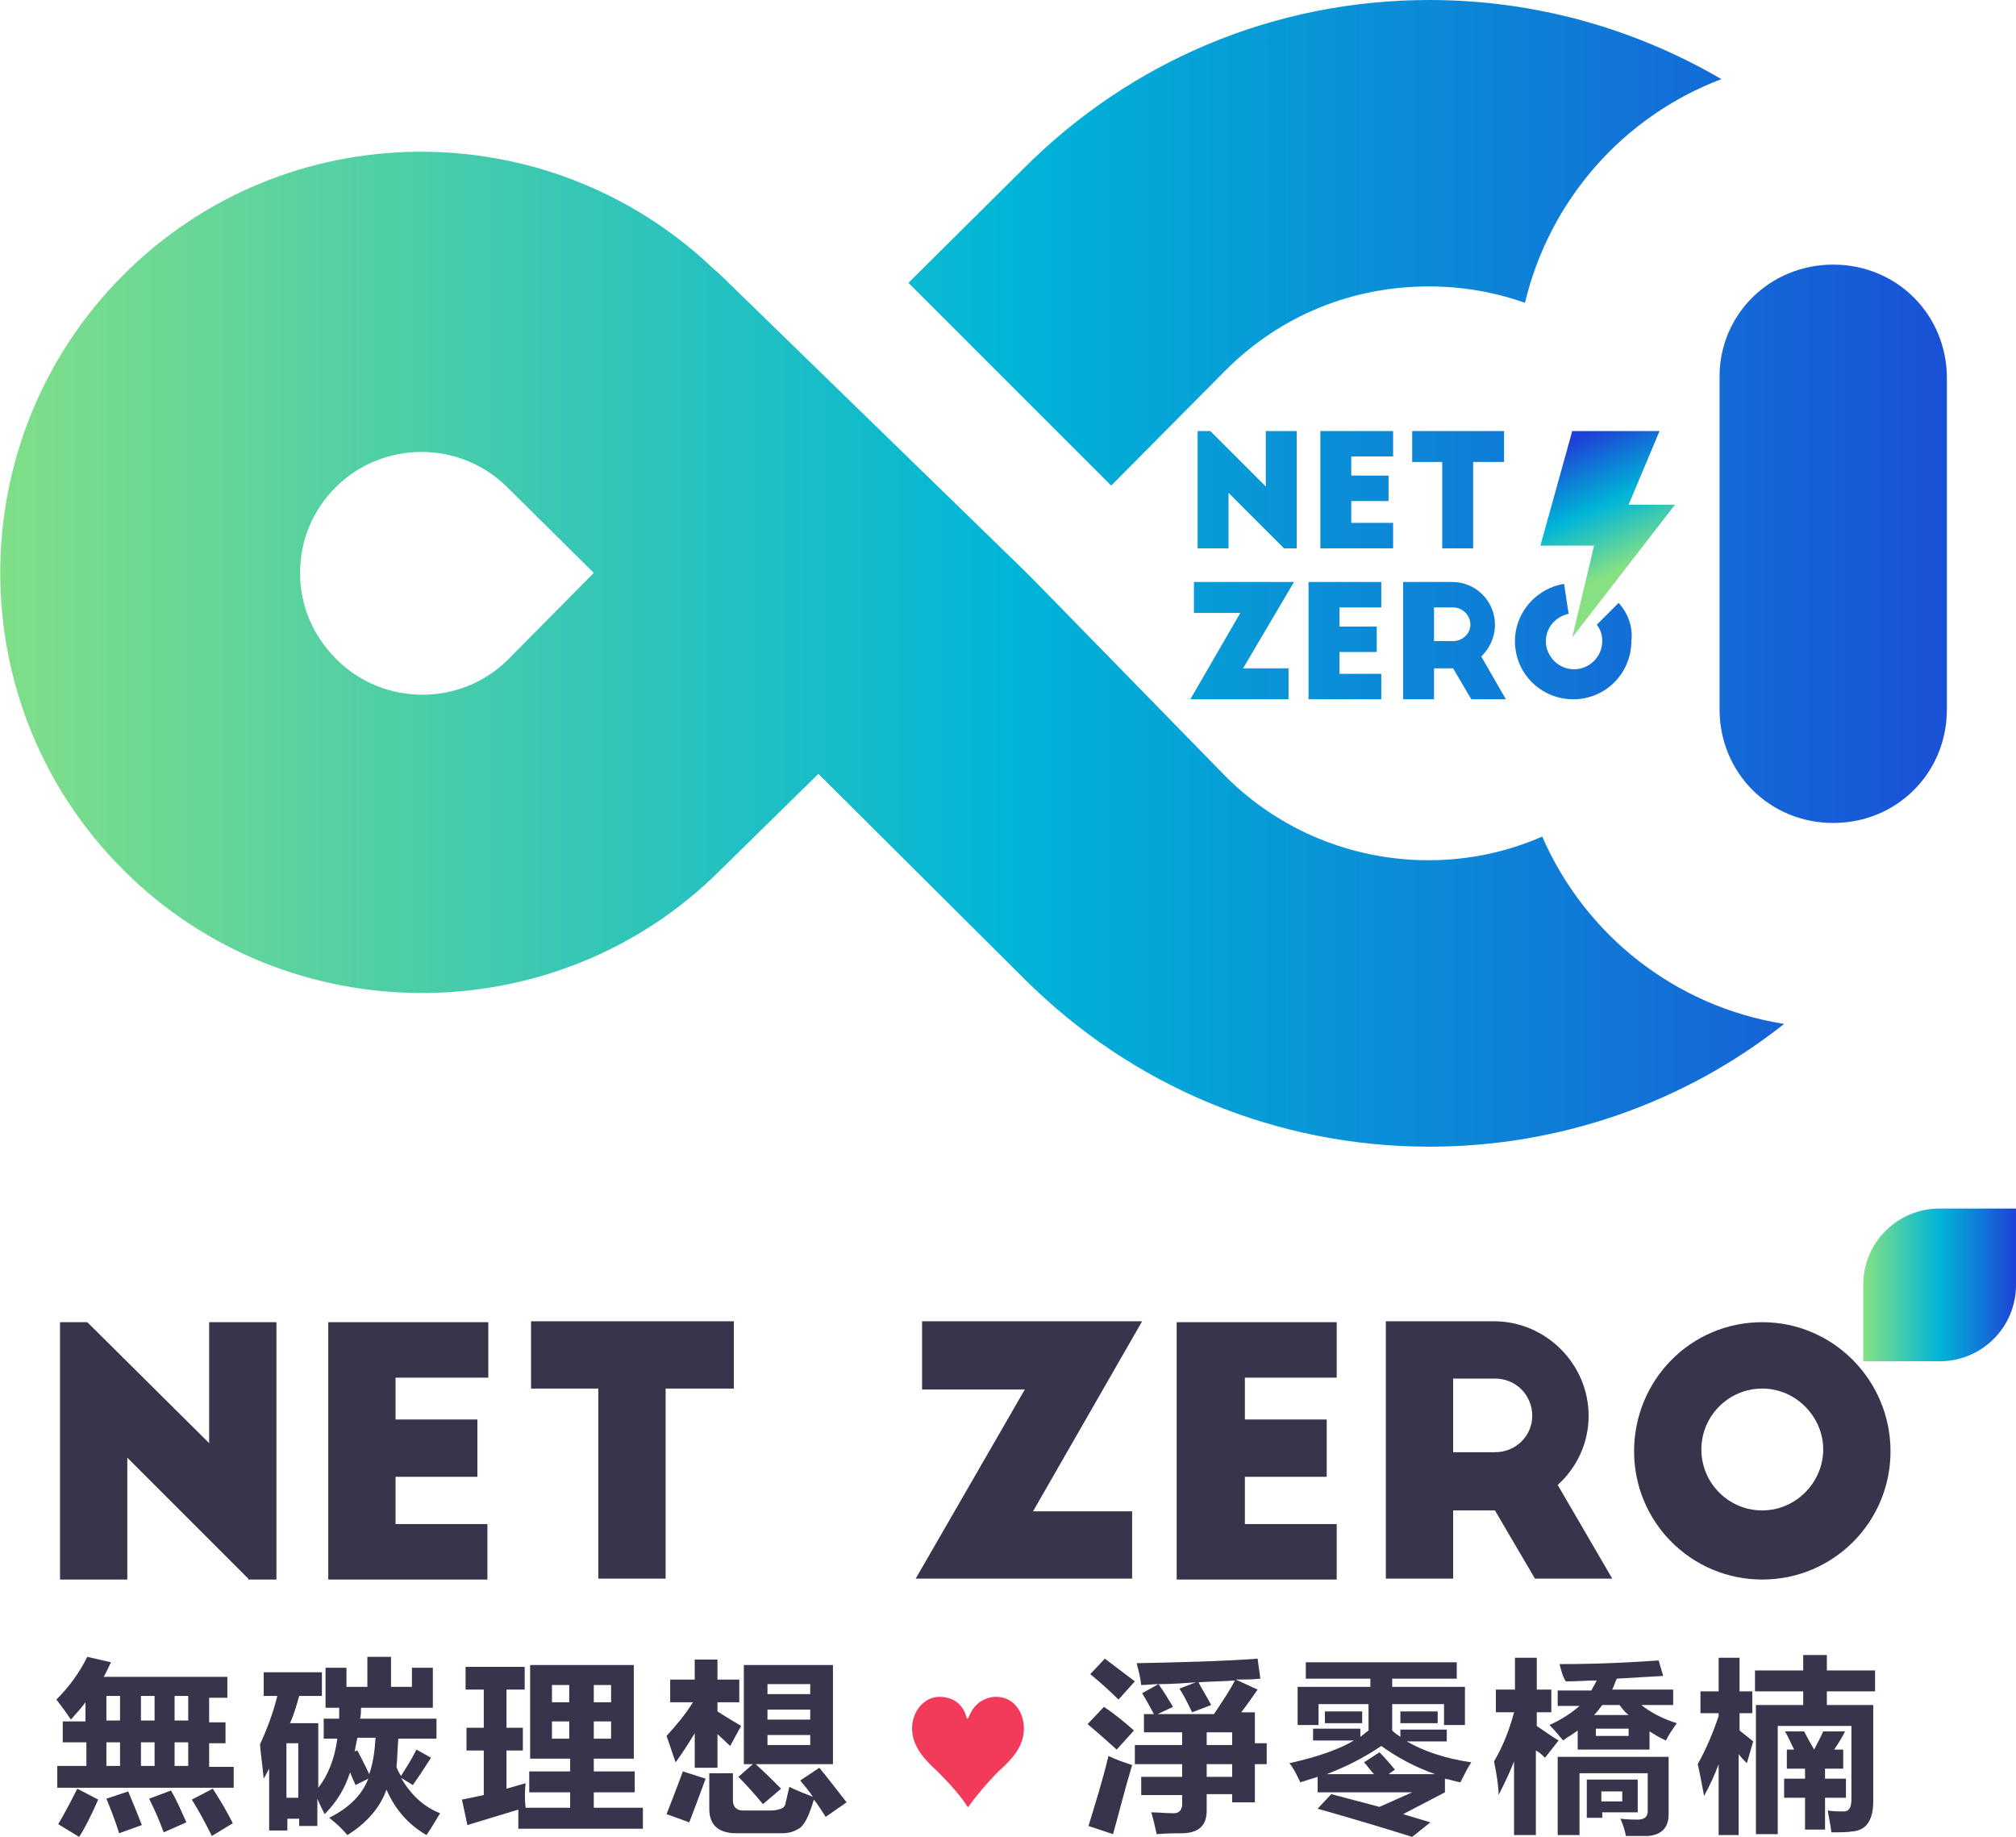
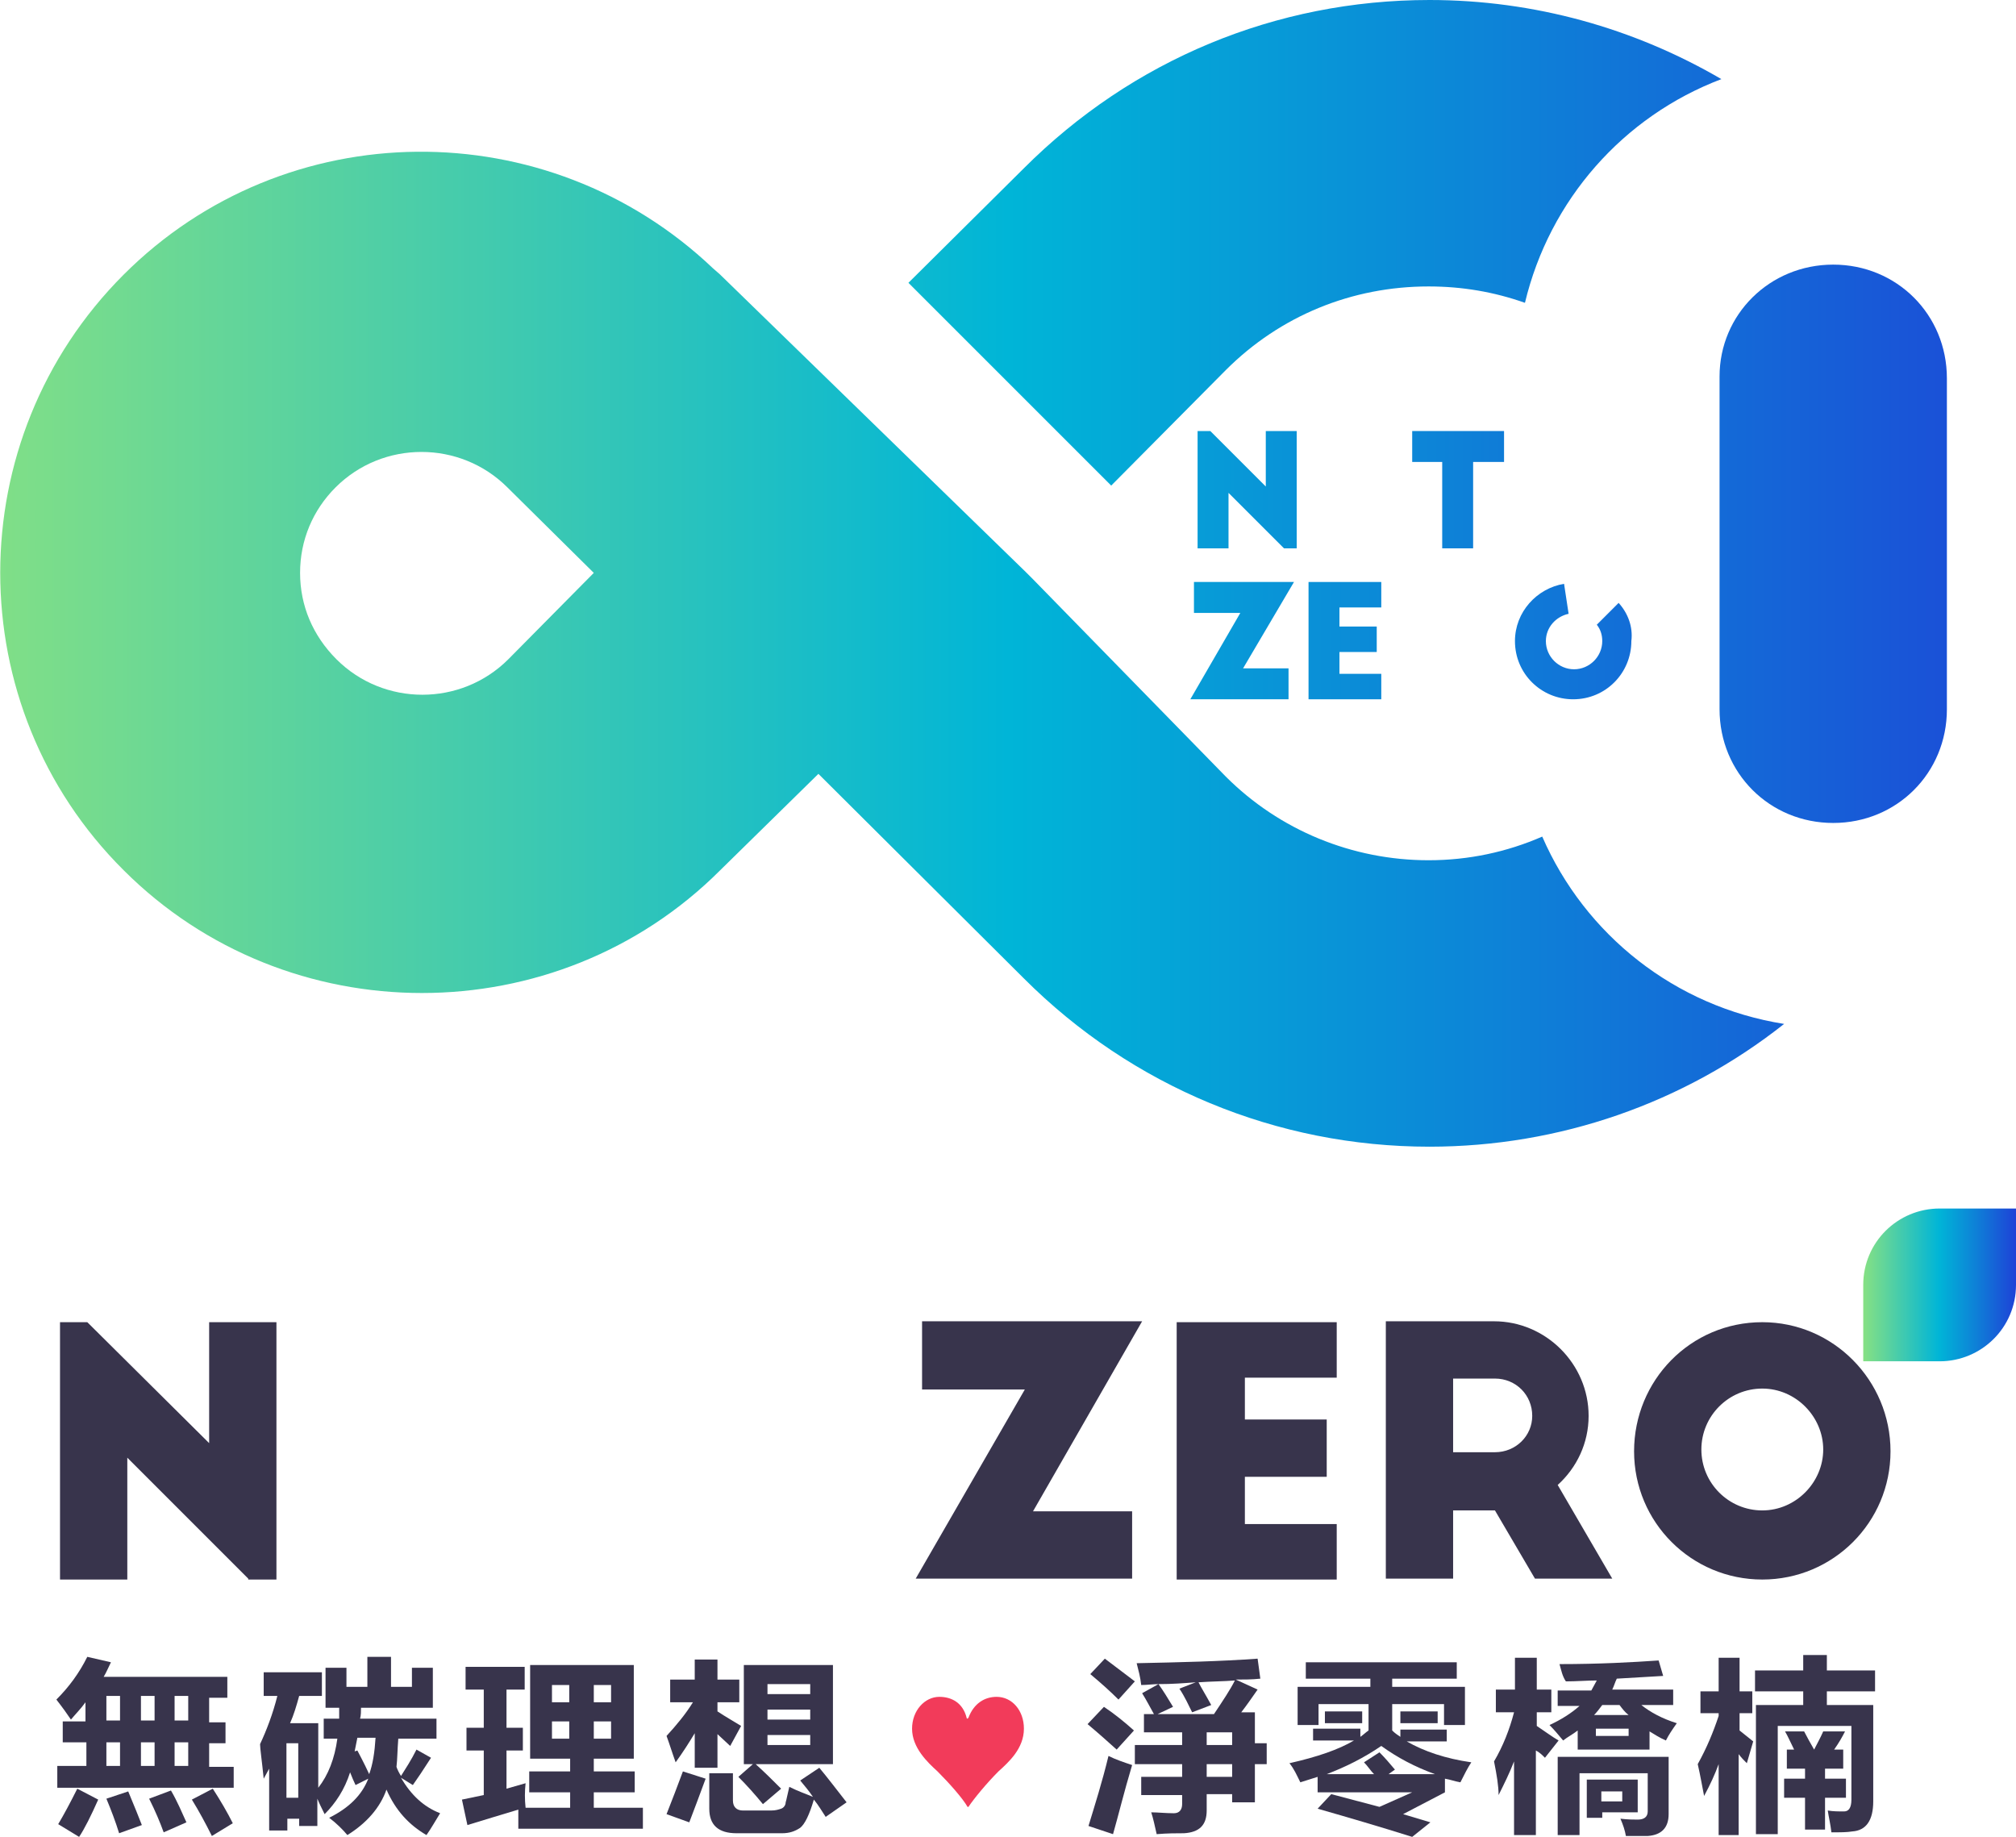
<svg xmlns="http://www.w3.org/2000/svg" version="1.1" id="圖層_1" x="0px" y="0px" width="221.7px" height="202px" viewBox="0 0 221.7 202" style="enable-background:new 0 0 221.7 202;" xml:space="preserve">
  <style type="text/css">
	.st0{fill:url(#SVGID_1_);}
	.st1{fill:#38344C;}
	.st2{fill:#F23B5A;}
	.st3{fill:url(#SVGID_00000121976157763364267400000004254493636847170713_);}
	.st4{fill:url(#SVGID_00000057870028242843910940000006321126917894545598_);}
	.st5{fill:url(#SVGID_00000055674160100670050850000001321977900314013592_);}
	.st6{fill:url(#SVGID_00000109012969484280421980000009172703681191059110_);}
	.st7{fill:url(#SVGID_00000116221790978406801700000012164742574268305073_);}
	.st8{fill:url(#SVGID_00000070813719394390690180000008340634447992342424_);}
	.st9{fill:url(#SVGID_00000181775454155547364560000007527835846944906148_);}
	.st10{fill:url(#SVGID_00000070095215299508657430000011620353175337501081_);}
	.st11{fill:url(#SVGID_00000137848101448564316720000017411325792293439390_);}
	.st12{fill:url(#SVGID_00000057835910034487860890000007607920892573484450_);}
	.st13{fill:url(#SVGID_00000029766317086612758720000009625613817770369958_);}
</style>
  <g>
    <g>
      <g>
        <linearGradient id="SVGID_1_" gradientUnits="userSpaceOnUse" x1="204.853" y1="141.275" x2="221.696" y2="141.275">
          <stop offset="0" style="stop-color:#87E183" />
          <stop offset="0.497" style="stop-color:#00B5D7" />
          <stop offset="0.722" style="stop-color:#0D84D7" />
          <stop offset="1" style="stop-color:#1E42D7" />
        </linearGradient>
        <path class="st0" d="M204.9,149.7v-8.4c0-4.7,3.8-8.4,8.4-8.4h8.4v8.4c0,4.7-3.8,8.4-8.4,8.4H204.9z" />
        <g>
          <g>
            <g>
              <path class="st1" d="M27.3,173.6L14,160.3v13.4H6.6v-28.3h3L23,158.7v-13.3h7.4v28.3H27.3z" />
-               <path class="st1" d="M36.1,145.4h17.6v6.1H43.5v4.6h9v6.3h-9v5.2h10.1v6.1H36.1V145.4z" />
-               <path class="st1" d="M58.4,145.3h22.3v7.4h-7.5v20.9h-7.4v-20.9h-7.4V145.3z" />
              <path class="st1" d="M113.6,166.2h10.9v7.4h-23.8l12-20.8h-11.3v-7.5h24.2L113.6,166.2z" />
              <path class="st1" d="M129.5,145.4H147v6.1h-10.1v4.6h9v6.3h-9v5.2H147v6.1h-17.6V145.4z" />
              <path class="st1" d="M168.8,173.6l-4.4-7.5h-4.6v7.5h-7.4v-28.3h11.9c5.7,0,10.4,4.7,10.4,10.4c0,3-1.3,5.7-3.4,7.6l6,10.3        H168.8z M159.8,159.7h4.6c2.3,0,4.1-1.8,4.1-4c0-2.3-1.8-4.1-4.1-4.1h-4.6V159.7z" />
              <path class="st1" d="M193.8,145.4c7.8,0,14.1,6.4,14.1,14.2s-6.3,14.1-14.1,14.1c-7.8,0-14.1-6.3-14.1-14.1        S185.9,145.4,193.8,145.4z M193.8,152.7c-3.7,0-6.7,3-6.7,6.7c0,3.7,3,6.7,6.7,6.7c3.7,0,6.7-3.1,6.7-6.7        C200.5,155.8,197.5,152.7,193.8,152.7z" />
            </g>
            <g>
              <path class="st1" d="M6.3,194.2h3.2v-2.6H6.9v-2.3h2.5v-2.1c-0.5,0.7-1.1,1.3-1.6,1.9c-0.4-0.6-0.9-1.3-1.6-2.2        c1.4-1.4,2.5-2.9,3.4-4.7l2.6,0.6c-0.3,0.6-0.5,1.1-0.8,1.6H25v2.3h-2v2.7h1.8v2.3H23v2.6h2.7v2.3H6.3V194.2z M8.5,196.7        l2.3,1.2c-0.8,1.8-1.5,3.2-2.1,4.1l-2.3-1.4C7,199.6,7.7,198.3,8.5,196.7z M11.7,189.2h1.5v-2.7h-1.5V189.2z M11.7,194.2h1.5        v-2.6h-1.5V194.2z M14.1,197c0.7,1.7,1.2,2.9,1.5,3.7l-2.5,0.9c-0.4-1.3-0.9-2.6-1.4-3.8L14.1,197z M15.5,189.2h1.5v-2.7h-1.5        V189.2z M15.5,194.2h1.5v-2.6h-1.5V194.2z M18.8,196.9c0.7,1.2,1.2,2.4,1.7,3.5l-2.5,1.1c-0.4-1.1-0.9-2.3-1.6-3.7L18.8,196.9        z M19.2,189.2h1.5v-2.7h-1.5V189.2z M19.2,194.2h1.5v-2.6h-1.5V194.2z M23.4,196.7c0.9,1.4,1.6,2.6,2.2,3.8l-2.3,1.4        c-0.7-1.4-1.4-2.7-2.2-4L23.4,196.7z" />
              <path class="st1" d="M47.4,193.3c-0.9,1.4-1.5,2.3-2,3l-1.3-0.8c1.1,1.9,2.5,3.2,4.3,3.9c-0.5,0.8-1,1.7-1.5,2.4        c-1.9-1.1-3.4-2.7-4.4-5c-0.7,2-2.2,3.7-4.3,5c-0.5-0.6-1.2-1.3-2-1.9c2.2-1.1,3.6-2.5,4.3-4.3l-1.4,0.7        c-0.2-0.4-0.4-0.9-0.6-1.4c-0.6,1.9-1.6,3.4-2.8,4.6c-0.3-0.6-0.6-1.2-0.8-1.7v3h-2V200h-1.3v1.3h-2v-6.8        c-0.2,0.4-0.4,0.7-0.6,1.1c-0.2-2-0.4-3.3-0.4-3.8c0.7-1.5,1.4-3.3,1.9-5.3h-1.5v-2.6h6.4v2.6h-2.5c-0.3,1.1-0.6,2.1-1,3h3.1        v7.1c1.1-1.4,1.8-3.2,2.1-5.4h-1.5v-2.2h1.7c0-0.4,0-0.8,0-1.2h-1.5v-4.4h2.3v2.1h2.3v-3.3h2.6v3.3h2.3v-2.1h2.3v4.4h-7.9        c0,0.4,0,0.8-0.1,1.2h8.4v2.2h-4.2c-0.1,1.2-0.1,2.3-0.2,3.1c0.1,0.3,0.3,0.7,0.5,1c0.5-0.8,1.1-1.7,1.7-2.9L47.4,193.3z         M32.8,197.7v-6h-1.3v6H32.8z M39.3,192.5c0.2,0.4,0.7,1.3,1.3,2.6c0.4-1.1,0.6-2.4,0.7-4h-2c-0.1,0.5-0.2,1-0.3,1.5        L39.3,192.5z" />
              <path class="st1" d="M51.4,200.7l-0.6-2.8l2.4-0.5v-4.9h-1.9V190h1.9v-4.2h-2v-2.5h6.5v2.5h-2v4.2h1.8v2.5h-1.8v4.2        c0.7-0.2,1.4-0.4,2.1-0.6c-0.1,0.9-0.1,1.8,0,2.7h4.9v-1.7h-4.5v-2.3h4.5v-1.4h-4.4v-10.3h11.4v10.3h-4.4v1.4h4.5v2.3h-4.5        v1.7h5.4v2.3H57V199C55.3,199.5,53.4,200.1,51.4,200.7z M60.7,187.2h1.9v-1.9h-1.9V187.2z M60.7,191.2h1.9v-1.9h-1.9V191.2z         M67.2,185.3h-1.9v1.9h1.9V185.3z M67.2,191.2v-1.9h-1.9v1.9H67.2z" />
              <path class="st1" d="M75.1,194.8l2.5,0.8c-0.7,1.9-1.3,3.5-1.8,4.8l-2.5-0.9C73.9,198,74.5,196.4,75.1,194.8z M73.3,190.9        c1.1-1.2,2.1-2.4,2.9-3.7h-2.5v-2.5h2.7v-2.2h2.5v2.2h2.4v2.5h-2.4v1c0.9,0.6,1.8,1.1,2.6,1.6l-1.2,2.2l-1.4-1.3v3.7h-2.5        v-3.8c-0.6,1-1.3,2.1-2.1,3.2C73.9,192.7,73.6,191.7,73.3,190.9z M86.8,196.5c1,0.5,1.9,0.8,2.6,1.1c-0.4-0.6-0.9-1.2-1.4-1.8        l2.1-1.4c1,1.2,1.9,2.4,3,3.8l-2.3,1.6c-0.4-0.6-0.8-1.3-1.3-1.9c-0.5,1.7-1,2.7-1.5,3.1c-0.6,0.4-1.2,0.6-2,0.6h-5        c-2,0-3-0.9-3-2.7V195h2.6v3c0,0.7,0.4,1.1,1.1,1.1h3.1c0.5,0,0.8-0.1,1.1-0.2c0.3-0.1,0.5-0.4,0.5-0.7        C86.5,197.9,86.6,197.3,86.8,196.5z M81.8,183.1h9.8V194h-8.5c1,0.9,1.9,1.8,2.8,2.7l-2,1.7c-0.9-1.1-1.8-2.1-2.7-3l1.6-1.4        h-1V183.1z M84.4,185.2v1.1h4.7v-1.1H84.4z M84.4,189.1h4.7V188h-4.7V189.1z M84.4,191.9h4.7v-1.1h-4.7V191.9z" />
              <path class="st1" d="M121.4,187.7c1.2,0.8,2.3,1.7,3.3,2.6l-1.9,2.1c-1-0.9-2-1.8-3.2-2.8L121.4,187.7z M121.9,193.1        c0.8,0.4,1.7,0.7,2.6,1c-0.9,3-1.5,5.5-2.1,7.6l-2.7-0.9C120.4,198.5,121.2,196,121.9,193.1z M121.5,182.4        c1.3,1,2.4,1.8,3.3,2.5l-1.8,2c-0.9-0.9-1.9-1.8-3.1-2.8L121.5,182.4z M139.3,194H138v4.2h-2.5v-0.9h-2.8v1.8        c0,1.6-0.8,2.4-2.5,2.5c-0.8,0-1.8,0-3,0.1c-0.2-0.9-0.4-1.8-0.6-2.4c0.7,0,1.6,0.1,2.5,0.1c0.6,0,0.9-0.4,0.9-1v-1h-4.5v-2        h4.5V194h-5.2v-2.1h5.2v-1.4h-4.2v-2h1.1c-0.4-0.7-0.8-1.5-1.3-2.3l1.8-1c-0.6,0-1.3,0.1-1.9,0.1c-0.1-0.9-0.3-1.6-0.5-2.4        c4.8-0.1,9.2-0.2,13.3-0.5l0.3,2.2c-0.9,0.1-1.8,0.1-2.7,0.1l2.4,1.1c-0.5,0.7-1.1,1.6-1.8,2.5h1.5v3.4h1.3V194z M135.8,184.8        c-1.2,0.1-2.6,0.1-4,0.2c0.3,0.6,0.8,1.4,1.4,2.5l-2.1,0.8c-0.4-0.8-0.8-1.7-1.4-2.6l1.8-0.7c-1.3,0.1-2.6,0.2-4.1,0.2        c0.5,0.7,1,1.5,1.6,2.5l-1.7,0.8h6.2C134.5,187,135.3,185.8,135.8,184.8z M135.5,190.5h-2.8v1.4h2.8V190.5z M132.7,195.4h2.8        V194h-2.8V195.4z" />
              <path class="st1" d="M154,190.2h5.1v1.3h-4.4c1.9,1.1,4.3,1.9,7.1,2.3c-0.4,0.6-0.8,1.4-1.2,2.2c-0.6-0.1-1.1-0.3-1.7-0.4v1.5        l-4.6,2.4l3,0.9l-2,1.6c-3.5-1.1-6.9-2.1-10.4-3.1l1.5-1.6l5.3,1.4l3.6-1.6h-10.4v-1.7c-0.6,0.2-1.3,0.4-1.9,0.6        c-0.4-0.8-0.7-1.5-1.2-2.1c3.1-0.7,5.4-1.5,7.1-2.5h-4.5v-1.3h5.2v0.9c0.3-0.2,0.6-0.5,0.9-0.7v-2.9H145v2.3h-2.3v-4.2h8v-0.9        h-7.1v-1.8h16.6v1.8h-7.1v0.9h8v4.2h-2.3v-2.3h-5.7v2.9c0.3,0.3,0.6,0.5,0.9,0.7V190.2z M145.7,188.2h4.1v1.3h-4.1V188.2z         M150,193.8l1.7-1.1c0.6,0.6,1.2,1.3,1.7,1.9l-0.7,0.5h5.1c-2.2-0.8-4.1-1.8-5.9-3.1c-1.9,1.3-3.9,2.3-6,3.1h5.2        C150.7,194.7,150.4,194.2,150,193.8z M154,188.2h4.1v1.3H154V188.2z" />
              <path class="st1" d="M164.3,193.7c1-1.7,1.7-3.5,2.2-5.4h-2v-2.5h2.1v-3.5h2.4v3.5h1.6v2.5H169v1.5c0.9,0.6,1.7,1.2,2.4,1.6        l-1.5,1.9c-0.3-0.3-0.6-0.6-1-0.8v9.3h-2.4v-8.1c-0.5,1.3-1.1,2.5-1.7,3.7C164.8,196.4,164.6,195.2,164.3,193.7z M171.5,183        c4.4,0,8-0.2,10.9-0.4l0.5,1.7c-1.6,0.1-3.3,0.2-5.1,0.3c-0.2,0.4-0.3,0.8-0.5,1.2h6.7v1.7h-3.5c1,0.8,2.3,1.5,3.9,2        c-0.5,0.7-0.9,1.3-1.2,1.9c-0.7-0.3-1.3-0.7-1.8-1v2h-7.9v-2.1c-0.5,0.4-1.1,0.7-1.6,1.1c-0.5-0.6-1-1.2-1.5-1.7        c1.3-0.6,2.4-1.3,3.3-2.1h-2.4v-1.7h3.7c0.2-0.4,0.4-0.7,0.6-1.1c-1.1,0-2.2,0.1-3.4,0.1C171.8,184.3,171.7,183.7,171.5,183z         M173.6,201.8h-2.3v-8.6h12.2v6.3c0,1.5-0.8,2.3-2.3,2.4c-0.5,0-1.3,0-2.4,0c-0.1-0.6-0.3-1.2-0.6-1.9        c0.8,0.1,1.5,0.1,1.9,0.1c0.7,0,1.1-0.3,1.1-0.9v-4.2h-7.5V201.8z M174.5,195.7h5.6v3.6h-3.9v0.6h-1.7V195.7z M178.1,187.5        h-1.9c-0.3,0.4-0.6,0.8-0.9,1.1h3.8C178.7,188.3,178.4,187.9,178.1,187.5z M179.1,190.1h-3.6v0.8h3.6V190.1z M178.4,198.1V197        h-2.3v1.1H178.4z" />
              <path class="st1" d="M186.7,194c1-1.8,1.7-3.5,2.3-5.3v-0.3h-2v-2.4h2v-3.7h2.3v3.7h1.4v2.4h-1.4v1.9c0.5,0.4,1,0.8,1.5,1.2        l-0.7,2.4c-0.3-0.3-0.6-0.6-0.9-1v8.9H189V194c-0.4,1.1-0.9,2.2-1.6,3.5C187.2,196.5,187,195.3,186.7,194z M193.2,187.5h5.1        V186H193v-2.3h5.3v-1.7h2.6v1.7h5.3v2.3h-5.3v1.5h5.1v10.6c0,2.1-0.8,3.2-2.3,3.3c-0.6,0.1-1.3,0.1-2.3,0.1        c-0.1-0.9-0.3-1.7-0.4-2.4c0.6,0.1,1.1,0.1,1.8,0.1c0.5,0,0.8-0.4,0.8-1.3v-8.1h-8.1v11.9h-2.4V187.5z M196.2,195.6h2.3v-1.1        h-2v-2.1h0.8c-0.4-0.8-0.7-1.5-1-2h2.1c0.3,0.6,0.7,1.3,1.1,2c0.3-0.6,0.7-1.3,1-2h2.4c-0.3,0.6-0.7,1.3-1.2,2h1v2.1h-2v1.1        h2.3v2.1h-2.3v3.5h-2.2v-3.5h-2.3V195.6z" />
            </g>
          </g>
          <g>
            <g>
              <path class="st2" d="M109.6,186.6c1.7,0,3,1.5,3,3.5c0,2.2-1.7,3.7-2.8,4.7c-1.3,1.3-2.7,3-3.3,3.9c0,0,0,0-0.1,0        c-0.5-0.9-2-2.6-3.3-3.9c-1.1-1-2.8-2.6-2.8-4.7c0-2,1.4-3.5,3-3.5c1.4,0,2.6,0.7,3,2.3c0,0,0,0.1,0.1,0.1        c0,0,0.1-0.1,0.1-0.1C107.1,187.3,108.3,186.6,109.6,186.6z" />
            </g>
          </g>
        </g>
      </g>
      <g>
        <g>
          <linearGradient id="SVGID_00000119828910856991026590000010459815230153807038_" gradientUnits="userSpaceOnUse" x1="-6.015" y1="26.691" x2="229.1" y2="26.691">
            <stop offset="0" style="stop-color:#87E183" />
            <stop offset="0.497" style="stop-color:#00B5D7" />
            <stop offset="0.722" style="stop-color:#0D84D7" />
            <stop offset="1" style="stop-color:#1E42D7" />
          </linearGradient>
          <path style="fill:url(#SVGID_00000119828910856991026590000010459815230153807038_);" d="M134.8,40.7c6-6,13.9-9.2,22.3-9.2      c3.7,0,7.2,0.6,10.6,1.8c2.7-11.3,10.8-20.5,21.6-24.6C179.7,3.1,168.7,0,157.2,0c-16.9,0-32.7,6.6-44.6,18.5L99.9,31.1      l22.3,22.3L134.8,40.7z" />
          <linearGradient id="SVGID_00000173867000684546882840000002979123778212228748_" gradientUnits="userSpaceOnUse" x1="-6.015" y1="59.805" x2="229.1" y2="59.805">
            <stop offset="0" style="stop-color:#87E183" />
            <stop offset="0.497" style="stop-color:#00B5D7" />
            <stop offset="0.722" style="stop-color:#0D84D7" />
            <stop offset="1" style="stop-color:#1E42D7" />
          </linearGradient>
          <path style="fill:url(#SVGID_00000173867000684546882840000002979123778212228748_);" d="M189.1,78c0,7,5.5,12.5,12.5,12.5      c7,0,12.5-5.5,12.5-12.5V41.6c0-7-5.5-12.5-12.5-12.5c-7,0-12.5,5.5-12.5,12.3V78z" />
          <linearGradient id="SVGID_00000180359318530025798550000007669912472315590789_" gradientUnits="userSpaceOnUse" x1="-6.015" y1="71.373" x2="229.1" y2="71.373">
            <stop offset="0" style="stop-color:#87E183" />
            <stop offset="0.497" style="stop-color:#00B5D7" />
            <stop offset="0.722" style="stop-color:#0D84D7" />
            <stop offset="1" style="stop-color:#1E42D7" />
          </linearGradient>
          <path style="fill:url(#SVGID_00000180359318530025798550000007669912472315590789_);" d="M169.6,92c-3.9,1.7-8.1,2.6-12.5,2.6      c-8.4,0-16.4-3.3-22.3-9.2l-21.2-21.7l-0.8-0.8L79.3,30.3l-0.1-0.1c0,0,0,0,0,0l-0.8-0.7l0,0c-18.2-17.3-47-17.1-64.8,0.7      c-18.1,18.1-18.1,47.5,0,65.5c9,9,20.9,13.5,32.8,13.5c11.9,0,23.8-4.5,32.8-13.5L90,85.1l22.6,22.5      c11.9,11.9,27.8,18.5,44.6,18.5c14.3,0,28-4.8,39-13.5C184.2,110.7,174.3,102.8,169.6,92z M55.9,72.5c-5.2,5.2-13.7,5.2-18.9,0      C34.4,69.9,33,66.6,33,63s1.4-6.9,3.9-9.4c5.2-5.2,13.7-5.2,18.9,0l9.5,9.4L55.9,72.5z" />
        </g>
        <g>
          <g>
            <linearGradient id="SVGID_00000130644412284833803520000004792771204930691741_" gradientUnits="userSpaceOnUse" x1="-9.726" y1="53.881" x2="221.868" y2="53.881">
              <stop offset="0" style="stop-color:#87E183" />
              <stop offset="0.497" style="stop-color:#00B5D7" />
              <stop offset="0.722" style="stop-color:#0D84D7" />
              <stop offset="1" style="stop-color:#1E42D7" />
            </linearGradient>
            <path style="fill:url(#SVGID_00000130644412284833803520000004792771204930691741_);" d="M141.2,60.3l-6.1-6.1v6.1h-3.4V47.4       h1.4l6.1,6.1v-6.1h3.4v12.9H141.2z" />
            <linearGradient id="SVGID_00000180347009944120600460000011440096529542987935_" gradientUnits="userSpaceOnUse" x1="-9.726" y1="53.881" x2="221.868" y2="53.881">
              <stop offset="0" style="stop-color:#87E183" />
              <stop offset="0.497" style="stop-color:#00B5D7" />
              <stop offset="0.722" style="stop-color:#0D84D7" />
              <stop offset="1" style="stop-color:#1E42D7" />
            </linearGradient>
-             <path style="fill:url(#SVGID_00000180347009944120600460000011440096529542987935_);" d="M145.2,47.4h8v2.8h-4.6v2.1h4.1v2.8       h-4.1v2.4h4.6v2.8h-8V47.4z" />
            <linearGradient id="SVGID_00000023279911778824639700000008228000813620906405_" gradientUnits="userSpaceOnUse" x1="-9.726" y1="53.873" x2="221.868" y2="53.873">
              <stop offset="0" style="stop-color:#87E183" />
              <stop offset="0.497" style="stop-color:#00B5D7" />
              <stop offset="0.722" style="stop-color:#0D84D7" />
              <stop offset="1" style="stop-color:#1E42D7" />
            </linearGradient>
            <path style="fill:url(#SVGID_00000023279911778824639700000008228000813620906405_);" d="M155.3,47.4h10.1v3.4H162v9.5h-3.4       v-9.5h-3.3V47.4z" />
            <linearGradient id="SVGID_00000029746932133858015810000018423244426531381928_" gradientUnits="userSpaceOnUse" x1="-9.726" y1="70.442" x2="221.868" y2="70.442">
              <stop offset="0" style="stop-color:#87E183" />
              <stop offset="0.497" style="stop-color:#00B5D7" />
              <stop offset="0.722" style="stop-color:#0D84D7" />
              <stop offset="1" style="stop-color:#1E42D7" />
            </linearGradient>
            <path style="fill:url(#SVGID_00000029746932133858015810000018423244426531381928_);" d="M136.7,73.5h5v3.4h-10.8l5.5-9.5h-5.1       V64h11L136.7,73.5z" />
            <linearGradient id="SVGID_00000161612430300370505280000017094137116334098325_" gradientUnits="userSpaceOnUse" x1="-9.726" y1="70.442" x2="221.868" y2="70.442">
              <stop offset="0" style="stop-color:#87E183" />
              <stop offset="0.497" style="stop-color:#00B5D7" />
              <stop offset="0.722" style="stop-color:#0D84D7" />
              <stop offset="1" style="stop-color:#1E42D7" />
            </linearGradient>
            <path style="fill:url(#SVGID_00000161612430300370505280000017094137116334098325_);" d="M143.9,64h8v2.8h-4.6v2.1h4.1v2.8       h-4.1v2.4h4.6v2.8h-8V64z" />
            <linearGradient id="SVGID_00000041272743901762044550000007610971226142368661_" gradientUnits="userSpaceOnUse" x1="-9.726" y1="70.442" x2="221.868" y2="70.442">
              <stop offset="0" style="stop-color:#87E183" />
              <stop offset="0.497" style="stop-color:#00B5D7" />
              <stop offset="0.722" style="stop-color:#0D84D7" />
              <stop offset="1" style="stop-color:#1E42D7" />
            </linearGradient>
-             <path style="fill:url(#SVGID_00000041272743901762044550000007610971226142368661_);" d="M161.8,76.9l-2-3.4h-2.1v3.4h-3.4V64       h5.4c2.6,0,4.7,2.1,4.7,4.7c0,1.4-0.6,2.6-1.5,3.5l2.7,4.7H161.8z M157.7,70.5h2.1c1,0,1.9-0.8,1.9-1.8s-0.8-1.9-1.9-1.9h-2.1       V70.5z" />
            <linearGradient id="SVGID_00000152262028574944206140000000599914803280516538_" gradientUnits="userSpaceOnUse" x1="-9.726" y1="70.504" x2="221.868" y2="70.504">
              <stop offset="0" style="stop-color:#87E183" />
              <stop offset="0.497" style="stop-color:#00B5D7" />
              <stop offset="0.722" style="stop-color:#0D84D7" />
              <stop offset="1" style="stop-color:#1E42D7" />
            </linearGradient>
            <path style="fill:url(#SVGID_00000152262028574944206140000000599914803280516538_);" d="M178,66.3l-2.4,2.4       c0.4,0.5,0.6,1.1,0.6,1.8c0,1.7-1.4,3.1-3.1,3.1c-1.7,0-3.1-1.4-3.1-3.1c0-1.5,1.1-2.7,2.5-3l-0.5-3.3c-3,0.5-5.4,3.1-5.4,6.3       c0,3.6,2.9,6.4,6.4,6.4c3.6,0,6.4-2.9,6.4-6.4C179.6,68.9,179,67.4,178,66.3z" />
          </g>
          <linearGradient id="SVGID_00000127750243833216483010000008932456335188051389_" gradientUnits="userSpaceOnUse" x1="182.648" y1="69.92" x2="173.148" y2="48.484">
            <stop offset="0.356" style="stop-color:#87E183" />
            <stop offset="0.67" style="stop-color:#00B5D7" />
            <stop offset="0.817" style="stop-color:#0D84D7" />
            <stop offset="1" style="stop-color:#1E42D7" />
          </linearGradient>
-           <polygon style="fill:url(#SVGID_00000127750243833216483010000008932456335188051389_);" points="172.9,47.4 182.5,47.4       179.1,55.5 184.2,55.5 172.9,70.1 175.3,60 169.4,60     " />
        </g>
      </g>
    </g>
  </g>
</svg>